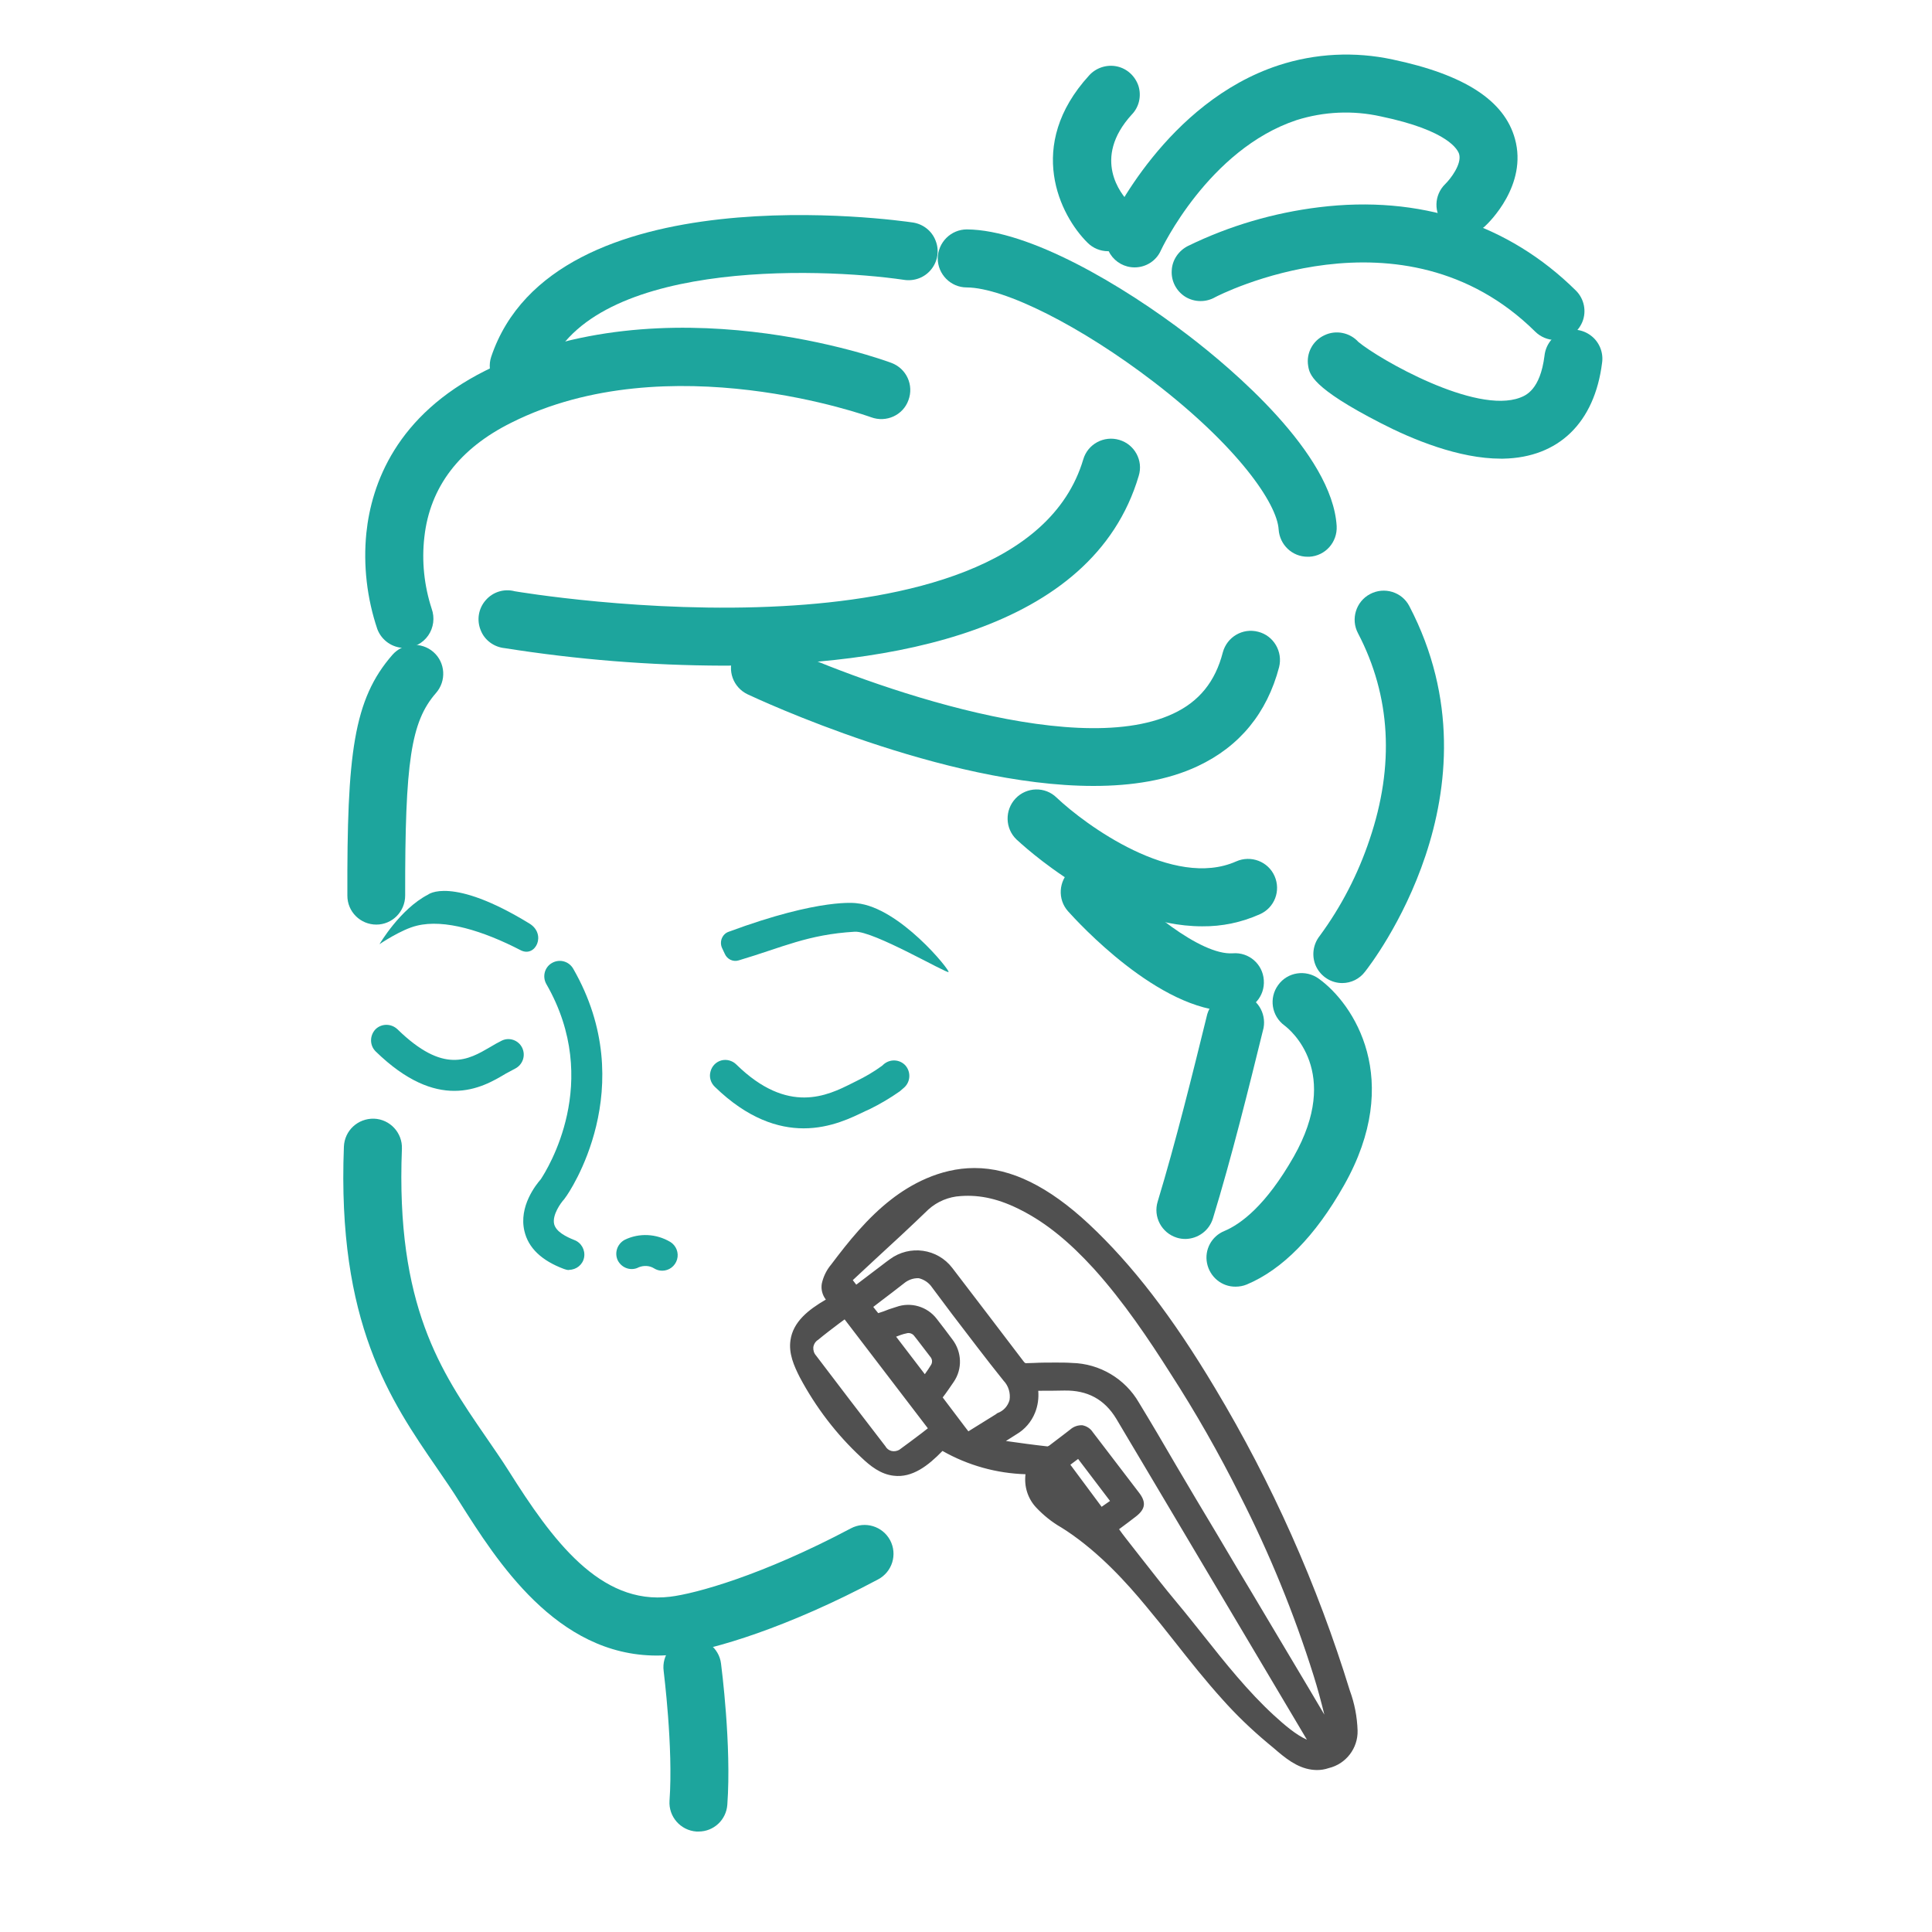
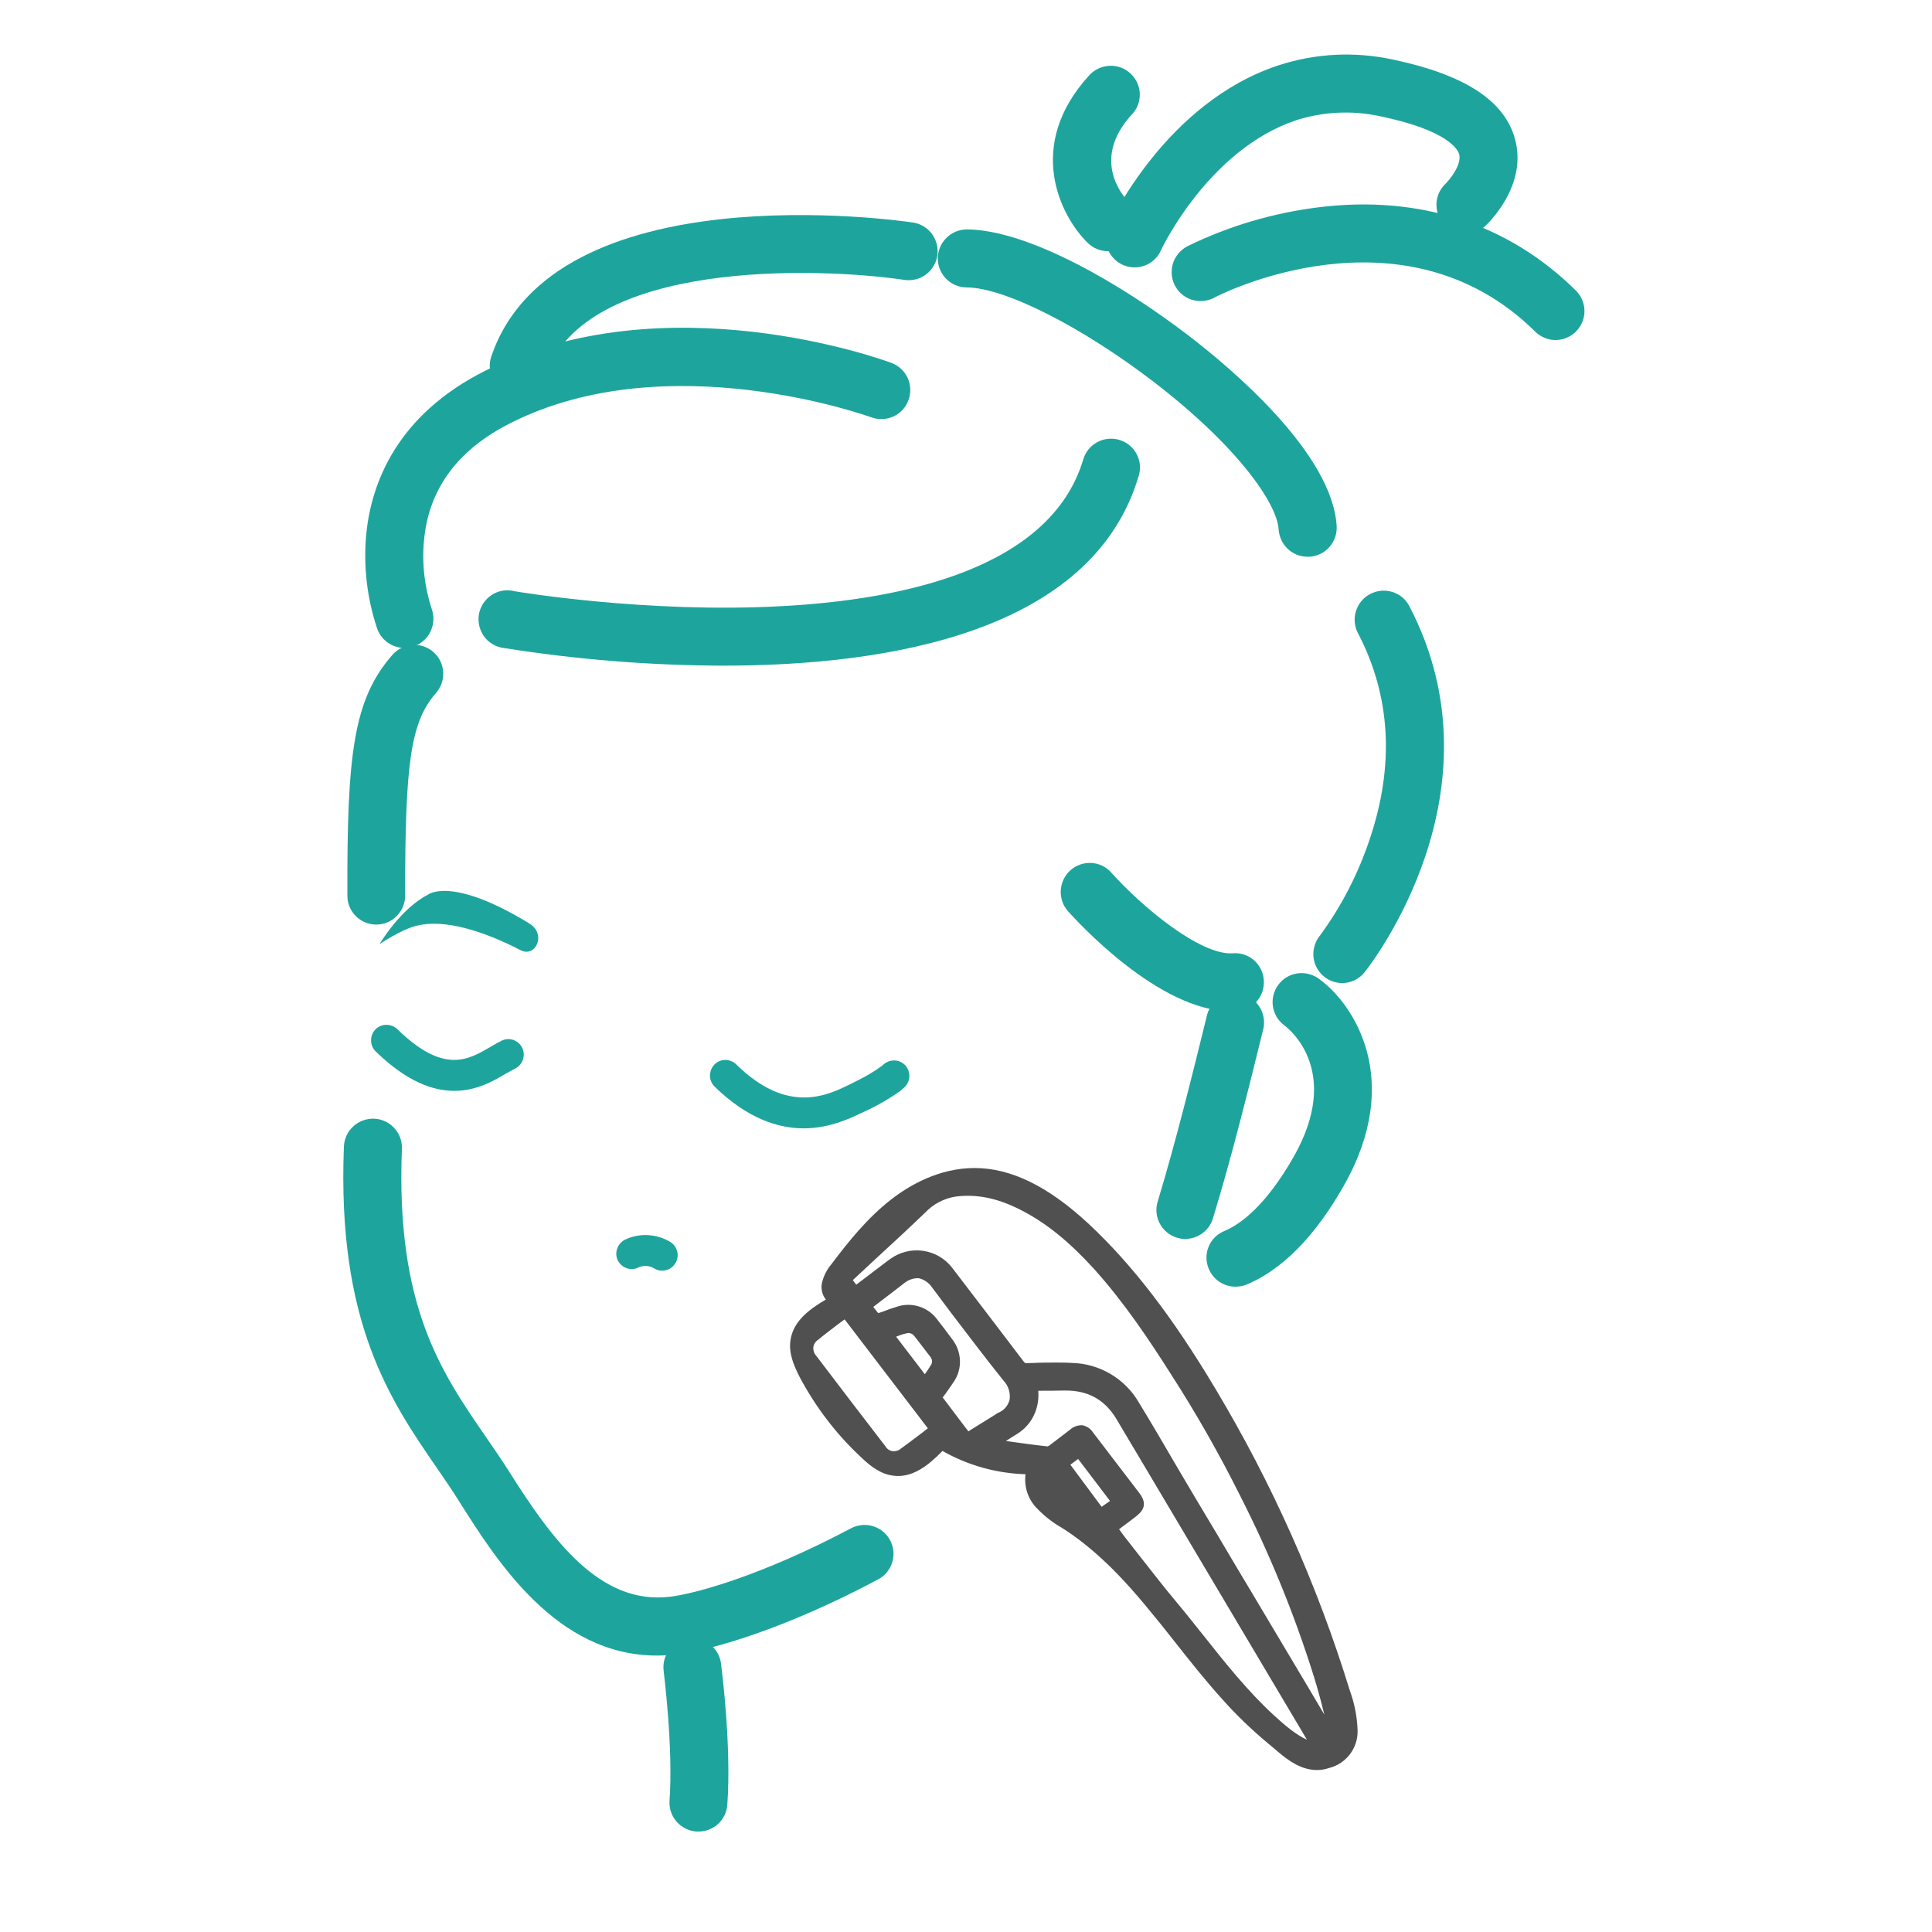
<svg xmlns="http://www.w3.org/2000/svg" width="35px" height="35px" viewBox="0 0 35 35" version="1.1">
  <g id="surface1">
    <path style=" stroke:none;fill-rule:nonzero;fill:rgb(11.373%,64.706%,61.569%);fill-opacity:1;" d="M 20.074 4.551 C 19.934 4.551 19.801 4.496 19.703 4.398 C 19.203 3.906 18.57 2.637 19.73 1.367 C 19.855 1.227 20.051 1.164 20.234 1.203 C 20.418 1.242 20.566 1.379 20.625 1.559 C 20.68 1.738 20.637 1.938 20.504 2.074 C 19.77 2.879 20.324 3.531 20.445 3.656 C 20.594 3.805 20.641 4.031 20.559 4.227 C 20.477 4.422 20.285 4.551 20.074 4.551 Z M 20.074 4.551 " />
    <path style=" stroke:none;fill-rule:nonzero;fill:rgb(11.373%,64.706%,61.569%);fill-opacity:1;" d="M 20.555 4.844 C 20.375 4.844 20.211 4.754 20.113 4.602 C 20.016 4.449 20.004 4.262 20.078 4.098 C 20.121 4.008 21.129 1.852 23.16 1.184 C 23.828 0.965 24.543 0.93 25.23 1.078 C 26.531 1.352 27.254 1.82 27.445 2.516 C 27.676 3.352 26.977 4.031 26.895 4.105 C 26.68 4.293 26.355 4.277 26.164 4.066 C 25.969 3.859 25.977 3.535 26.18 3.336 C 26.277 3.242 26.484 2.973 26.434 2.793 C 26.414 2.723 26.254 2.367 25.016 2.109 C 24.508 1.996 23.984 2.02 23.488 2.176 C 21.891 2.707 21.039 4.516 21.031 4.535 C 20.949 4.723 20.762 4.844 20.555 4.844 Z M 20.555 4.844 " />
-     <path style=" stroke:none;fill-rule:nonzero;fill:rgb(11.373%,64.706%,61.569%);fill-opacity:1;" d="M 27.188 8.309 C 26.43 8.309 25.586 7.961 25.012 7.664 C 23.762 7.023 23.723 6.777 23.699 6.629 C 23.66 6.398 23.781 6.172 23.992 6.074 C 24.199 5.973 24.453 6.023 24.609 6.195 C 24.98 6.504 26.73 7.512 27.539 7.203 C 27.641 7.164 27.902 7.062 27.98 6.445 C 28 6.254 28.121 6.09 28.293 6.016 C 28.469 5.938 28.672 5.965 28.824 6.082 C 28.973 6.195 29.051 6.387 29.023 6.574 C 28.887 7.656 28.238 8.289 27.234 8.309 Z M 24.734 6.461 Z M 24.734 6.461 Z M 24.734 6.461 Z M 24.734 6.461 Z M 24.734 6.461 Z M 24.734 6.461 Z M 24.734 6.461 " />
    <path style=" stroke:none;fill-rule:nonzero;fill:rgb(11.373%,64.706%,61.569%);fill-opacity:1;" d="M 28.18 6.16 C 28.043 6.16 27.91 6.105 27.812 6.008 C 25.406 3.629 22.051 5.363 22.016 5.383 C 21.848 5.48 21.641 5.477 21.477 5.379 C 21.312 5.277 21.215 5.094 21.227 4.902 C 21.234 4.711 21.352 4.539 21.527 4.453 C 22.273 4.09 23.074 3.855 23.898 3.754 C 25.715 3.531 27.328 4.055 28.551 5.266 C 28.699 5.414 28.746 5.641 28.664 5.836 C 28.582 6.031 28.391 6.16 28.18 6.16 Z M 28.18 6.16 " />
    <path style=" stroke:none;fill-rule:nonzero;fill:rgb(11.373%,64.706%,61.569%);fill-opacity:1;" d="M 11.898 29.992 C 10.078 29.992 8.996 28.27 8.328 27.215 C 8.203 27.012 8.066 26.816 7.922 26.605 C 7.07 25.367 6.105 23.965 6.23 20.773 C 6.242 20.48 6.484 20.258 6.777 20.266 C 7.066 20.277 7.293 20.523 7.281 20.812 C 7.168 23.656 7.992 24.852 8.789 26.012 C 8.93 26.219 9.082 26.434 9.219 26.652 C 10 27.891 10.867 29.082 12.141 28.926 C 12.598 28.871 13.801 28.543 15.414 27.688 C 15.672 27.551 15.988 27.648 16.125 27.902 C 16.262 28.16 16.164 28.477 15.906 28.613 C 14.273 29.484 12.926 29.887 12.27 29.969 C 12.145 29.984 12.023 29.992 11.898 29.992 Z M 11.898 29.992 " />
    <path style=" stroke:none;fill-rule:nonzero;fill:rgb(11.373%,64.706%,61.569%);fill-opacity:1;" d="M 21.477 22.445 C 21.422 22.445 21.371 22.438 21.32 22.422 C 21.043 22.336 20.887 22.043 20.973 21.766 C 21.297 20.699 21.605 19.453 21.871 18.371 C 21.953 18.102 22.227 17.945 22.5 18.012 C 22.77 18.078 22.941 18.344 22.891 18.621 C 22.621 19.719 22.309 20.977 21.973 22.074 C 21.906 22.293 21.703 22.441 21.477 22.445 Z M 21.477 22.445 " />
    <path style=" stroke:none;fill-rule:nonzero;fill:rgb(11.373%,64.706%,61.569%);fill-opacity:1;" d="M 22.383 23.309 C 22.133 23.312 21.918 23.133 21.867 22.887 C 21.816 22.641 21.949 22.395 22.18 22.301 C 22.477 22.176 22.93 21.844 23.438 20.953 C 24.305 19.422 23.379 18.66 23.27 18.578 C 23.035 18.406 22.984 18.078 23.156 17.844 C 23.324 17.609 23.656 17.559 23.891 17.73 C 24.523 18.184 25.434 19.555 24.348 21.473 C 23.828 22.395 23.23 23 22.586 23.27 C 22.52 23.297 22.453 23.309 22.383 23.309 Z M 22.383 23.309 " />
-     <path style=" stroke:none;fill-rule:nonzero;fill:rgb(11.373%,64.706%,61.569%);fill-opacity:1;" d="M 13.129 17.277 C 13.172 17.379 13.281 17.43 13.383 17.398 C 14.184 17.16 14.629 16.93 15.484 16.879 C 15.82 16.859 17.152 17.641 17.184 17.609 C 17.215 17.582 16.297 16.438 15.52 16.363 C 15.52 16.363 14.879 16.258 13.203 16.879 C 13.145 16.898 13.102 16.941 13.078 16.996 C 13.055 17.051 13.055 17.113 13.078 17.168 Z M 13.129 17.277 " />
    <path style=" stroke:none;fill-rule:nonzero;fill:rgb(11.373%,64.706%,61.569%);fill-opacity:1;" d="M 9.434 17.215 C 8.754 16.863 8.051 16.645 7.551 16.77 C 7.27 16.836 6.875 17.105 6.875 17.105 C 6.875 17.105 7.246 16.469 7.754 16.207 C 7.754 16.207 8.172 15.863 9.59 16.73 C 9.906 16.922 9.703 17.352 9.434 17.215 Z M 9.434 17.215 " />
    <path style=" stroke:none;fill-rule:nonzero;fill:rgb(11.373%,64.706%,61.569%);fill-opacity:1;" d="M 6.82 16.75 C 6.527 16.75 6.293 16.516 6.293 16.227 C 6.285 13.66 6.402 12.672 7.109 11.863 C 7.301 11.645 7.633 11.621 7.852 11.812 C 8.07 12.004 8.09 12.336 7.898 12.555 C 7.445 13.074 7.336 13.793 7.34 16.223 C 7.34 16.516 7.105 16.75 6.816 16.75 Z M 6.82 16.75 " />
    <path style=" stroke:none;fill-rule:nonzero;fill:rgb(11.373%,64.706%,61.569%);fill-opacity:1;" d="M 12.656 33.18 C 12.641 33.18 12.629 33.18 12.617 33.18 C 12.328 33.16 12.109 32.91 12.129 32.621 C 12.199 31.652 12.023 30.289 12.023 30.273 C 11.984 29.984 12.188 29.723 12.477 29.684 C 12.762 29.648 13.027 29.852 13.062 30.137 C 13.07 30.199 13.254 31.621 13.176 32.695 C 13.156 32.969 12.93 33.18 12.656 33.18 Z M 12.656 33.18 " />
    <path style=" stroke:none;fill-rule:nonzero;fill:rgb(11.373%,64.706%,61.569%);fill-opacity:1;" d="M 11.996 23.02 C 11.941 23.02 11.891 23.004 11.848 22.977 C 11.766 22.926 11.664 22.922 11.574 22.957 C 11.438 23.031 11.27 22.977 11.195 22.84 C 11.125 22.703 11.18 22.535 11.316 22.461 C 11.578 22.332 11.891 22.348 12.145 22.5 C 12.25 22.566 12.301 22.695 12.266 22.816 C 12.23 22.938 12.121 23.02 11.996 23.02 Z M 11.996 23.02 " />
    <path style=" stroke:none;fill-rule:nonzero;fill:rgb(11.373%,64.706%,61.569%);fill-opacity:1;" d="M 7.328 11.738 C 7.109 11.738 6.914 11.602 6.836 11.398 C 6.648 10.84 6.578 10.242 6.637 9.656 C 6.73 8.762 7.18 7.523 8.793 6.715 C 12.051 5.086 15.984 6.512 16.148 6.574 C 16.422 6.676 16.559 6.977 16.457 7.25 C 16.359 7.523 16.055 7.66 15.781 7.559 C 15.746 7.547 12.109 6.23 9.266 7.656 C 8.32 8.125 7.789 8.824 7.688 9.727 C 7.637 10.164 7.684 10.609 7.82 11.027 C 7.879 11.191 7.855 11.371 7.758 11.512 C 7.66 11.652 7.5 11.738 7.328 11.738 Z M 7.328 11.738 " />
    <path style=" stroke:none;fill-rule:nonzero;fill:rgb(11.373%,64.706%,61.569%);fill-opacity:1;" d="M 13.098 12.059 C 11.773 12.055 10.453 11.949 9.145 11.742 C 8.949 11.723 8.777 11.598 8.707 11.414 C 8.633 11.23 8.668 11.02 8.801 10.871 C 8.93 10.723 9.133 10.66 9.324 10.711 C 9.348 10.715 11.707 11.117 14.18 10.98 C 16.336 10.863 19.035 10.309 19.625 8.32 C 19.707 8.043 20 7.887 20.277 7.969 C 20.555 8.051 20.715 8.344 20.629 8.621 C 19.789 11.461 16.078 12.059 13.098 12.059 Z M 13.098 12.059 " />
-     <path style=" stroke:none;fill-rule:nonzero;fill:rgb(11.373%,64.706%,61.569%);fill-opacity:1;" d="M 19.809 14.238 C 17.09 14.238 13.719 12.66 13.543 12.578 C 13.281 12.453 13.168 12.141 13.293 11.879 C 13.414 11.617 13.73 11.504 13.992 11.629 C 15.379 12.285 19.395 13.797 21.25 12.93 C 21.723 12.711 22.016 12.348 22.152 11.82 C 22.227 11.539 22.512 11.371 22.793 11.445 C 23.074 11.516 23.242 11.805 23.172 12.086 C 22.953 12.918 22.457 13.523 21.699 13.879 C 21.152 14.137 20.504 14.238 19.809 14.238 Z M 19.809 14.238 " />
-     <path style=" stroke:none;fill-rule:nonzero;fill:rgb(11.373%,64.706%,61.569%);fill-opacity:1;" d="M 21.777 16.781 C 20.086 16.781 18.496 15.281 18.414 15.207 C 18.207 15.008 18.199 14.676 18.398 14.465 C 18.598 14.254 18.934 14.246 19.141 14.449 C 19.66 14.941 21.254 16.113 22.395 15.605 C 22.66 15.488 22.973 15.605 23.09 15.871 C 23.207 16.137 23.09 16.445 22.824 16.562 C 22.492 16.711 22.137 16.785 21.777 16.781 Z M 21.777 16.781 " />
    <path style=" stroke:none;fill-rule:nonzero;fill:rgb(11.373%,64.706%,61.569%);fill-opacity:1;" d="M 22.301 18.32 C 20.996 18.32 19.52 16.699 19.348 16.508 C 19.156 16.293 19.176 15.961 19.391 15.766 C 19.609 15.574 19.941 15.59 20.133 15.809 C 20.695 16.438 21.75 17.309 22.332 17.27 C 22.625 17.246 22.875 17.465 22.895 17.754 C 22.918 18.047 22.699 18.297 22.41 18.316 C 22.371 18.32 22.336 18.32 22.301 18.32 Z M 22.301 18.32 " />
    <path style=" stroke:none;fill-rule:nonzero;fill:rgb(11.373%,64.706%,61.569%);fill-opacity:1;" d="M 24.316 17.809 C 24.117 17.809 23.934 17.695 23.844 17.512 C 23.758 17.332 23.781 17.117 23.906 16.957 C 24.297 16.426 24.602 15.836 24.812 15.207 C 25.266 13.867 25.195 12.609 24.602 11.473 C 24.465 11.215 24.566 10.895 24.82 10.762 C 25.078 10.625 25.398 10.723 25.531 10.98 C 27.281 14.332 24.832 17.473 24.727 17.605 C 24.629 17.734 24.477 17.809 24.316 17.809 Z M 24.316 17.809 " />
    <path style=" stroke:none;fill-rule:nonzero;fill:rgb(11.373%,64.706%,61.569%);fill-opacity:1;" d="M 9.398 7.156 C 9.34 7.156 9.285 7.145 9.23 7.129 C 8.957 7.035 8.809 6.738 8.898 6.465 C 10.031 3.102 16.273 3.992 16.539 4.031 C 16.723 4.059 16.883 4.184 16.949 4.359 C 17.02 4.535 16.988 4.734 16.871 4.879 C 16.754 5.027 16.566 5.098 16.379 5.07 C 14.816 4.84 10.598 4.699 9.891 6.797 C 9.82 7.012 9.621 7.152 9.398 7.156 Z M 9.398 7.156 " />
    <path style=" stroke:none;fill-rule:nonzero;fill:rgb(11.373%,64.706%,61.569%);fill-opacity:1;" d="M 23.688 10.086 C 23.41 10.086 23.184 9.871 23.164 9.594 C 23.137 9.121 22.418 8.082 20.895 6.914 C 19.59 5.914 18.199 5.211 17.512 5.207 C 17.223 5.207 16.988 4.969 16.988 4.68 C 16.992 4.391 17.227 4.156 17.516 4.156 C 18.637 4.164 20.328 5.156 21.535 6.082 C 22.316 6.68 24.137 8.215 24.215 9.531 C 24.23 9.82 24.012 10.07 23.719 10.086 Z M 23.688 10.086 " />
    <path style=" stroke:none;fill-rule:nonzero;fill:rgb(11.373%,64.706%,61.569%);fill-opacity:1;" d="M 14.559 20.441 C 14.098 20.441 13.543 20.266 12.949 19.688 C 12.875 19.617 12.844 19.512 12.871 19.414 C 12.895 19.316 12.969 19.238 13.066 19.211 C 13.164 19.184 13.27 19.215 13.34 19.285 C 14.277 20.203 14.996 19.844 15.426 19.629 L 15.512 19.586 C 15.672 19.508 15.828 19.418 15.973 19.312 C 15.984 19.305 15.996 19.293 16.004 19.285 C 16.121 19.18 16.297 19.188 16.402 19.301 C 16.504 19.418 16.496 19.594 16.383 19.699 C 16.355 19.723 16.328 19.746 16.301 19.77 C 16.129 19.891 15.945 20 15.754 20.094 L 15.676 20.129 C 15.441 20.242 15.051 20.441 14.559 20.441 Z M 14.559 20.441 " />
    <path style=" stroke:none;fill-rule:nonzero;fill:rgb(11.373%,64.706%,61.569%);fill-opacity:1;" d="M 8.23 19.762 C 7.84 19.762 7.367 19.594 6.805 19.047 C 6.695 18.938 6.695 18.762 6.801 18.648 C 6.91 18.539 7.086 18.539 7.199 18.645 C 8.039 19.465 8.484 19.199 8.879 18.969 C 8.949 18.926 9.02 18.887 9.09 18.852 C 9.227 18.785 9.395 18.844 9.461 18.984 C 9.527 19.125 9.469 19.289 9.332 19.359 C 9.285 19.383 9.227 19.414 9.164 19.449 C 8.949 19.578 8.637 19.762 8.23 19.762 Z M 8.23 19.762 " />
-     <path style=" stroke:none;fill-rule:nonzero;fill:rgb(11.373%,64.706%,61.569%);fill-opacity:1;" d="M 10.312 23.008 C 10.277 23.008 10.246 23 10.215 22.988 C 9.809 22.836 9.57 22.605 9.5 22.301 C 9.395 21.855 9.711 21.461 9.797 21.363 C 9.91 21.191 10.918 19.602 9.898 17.828 C 9.82 17.691 9.867 17.52 10 17.445 C 10.137 17.367 10.305 17.414 10.383 17.547 C 11.621 19.699 10.305 21.617 10.242 21.695 C 10.234 21.707 10.227 21.715 10.219 21.727 C 10.16 21.789 10 22.012 10.039 22.176 C 10.074 22.316 10.258 22.406 10.406 22.465 C 10.531 22.512 10.605 22.645 10.582 22.777 C 10.559 22.91 10.441 23.004 10.309 23.004 Z M 10.312 23.008 " />
    <path style=" stroke:none;fill-rule:nonzero;fill:rgb(31.373%,31.373%,31.373%);fill-opacity:1;" d="M 23.773 31.973 C 23.48 31.934 23.25 31.699 23.016 31.508 C 22.73 31.27 22.461 31.008 22.211 30.73 C 21.723 30.191 21.297 29.602 20.832 29.043 C 20.402 28.527 19.934 28.035 19.375 27.664 C 19.184 27.539 18.98 27.426 18.832 27.25 C 18.684 27.078 18.602 26.832 18.695 26.621 C 18.117 26.625 17.551 26.469 17.059 26.176 C 16.824 26.422 16.531 26.688 16.195 26.645 C 15.984 26.621 15.812 26.48 15.66 26.336 C 15.215 25.926 14.844 25.441 14.562 24.906 C 14.461 24.719 14.371 24.508 14.402 24.293 C 14.449 23.941 14.801 23.723 15.117 23.555 C 15.008 23.523 14.949 23.387 14.969 23.273 C 14.996 23.16 15.047 23.055 15.125 22.965 C 15.441 22.543 15.777 22.125 16.195 21.805 C 16.613 21.48 17.125 21.254 17.652 21.254 C 18.418 21.254 19.098 21.723 19.656 22.242 C 20.566 23.094 21.293 24.129 21.93 25.199 C 22.961 26.914 23.777 28.746 24.367 30.66 C 24.445 30.883 24.492 31.121 24.5 31.359 C 24.508 31.641 24.316 31.891 24.039 31.957 C 23.953 31.98 23.863 31.984 23.773 31.973 Z M 24.164 31.363 C 24.07 31.02 23.984 30.668 23.879 30.324 C 23.523 29.199 23.078 28.105 22.543 27.051 C 22.16 26.281 21.734 25.535 21.27 24.812 C 20.848 24.152 20.41 23.504 19.879 22.926 C 19.496 22.5 19.07 22.121 18.559 21.852 C 18.195 21.664 17.812 21.547 17.395 21.578 C 17.156 21.59 16.934 21.684 16.758 21.844 C 16.309 22.277 15.848 22.699 15.391 23.125 C 15.371 23.141 15.355 23.156 15.332 23.18 L 15.496 23.395 L 15.957 23.043 C 16.027 22.988 16.098 22.934 16.172 22.879 C 16.492 22.645 16.941 22.707 17.184 23.023 C 17.617 23.59 18.047 24.152 18.48 24.719 C 18.504 24.758 18.551 24.781 18.598 24.781 C 18.871 24.773 19.145 24.762 19.418 24.777 C 19.891 24.785 20.324 25.043 20.559 25.453 C 20.91 26.027 21.246 26.609 21.59 27.188 C 22.02 27.914 22.453 28.641 22.887 29.367 C 23.281 30.027 23.672 30.688 24.066 31.348 L 24.129 31.457 L 24.164 31.457 C 24.168 31.426 24.168 31.395 24.164 31.363 Z M 18.668 25.559 C 18.609 25.707 18.504 25.828 18.367 25.91 C 18.242 25.988 18.117 26.066 17.969 26.16 C 18.32 26.207 18.641 26.25 18.965 26.289 C 19 26.289 19.031 26.281 19.055 26.258 C 19.188 26.164 19.312 26.062 19.445 25.965 C 19.559 25.875 19.645 25.887 19.73 26 C 20.008 26.363 20.289 26.727 20.562 27.09 C 20.668 27.23 20.66 27.301 20.527 27.402 C 20.406 27.496 20.281 27.586 20.148 27.684 C 20.207 27.758 20.266 27.84 20.328 27.918 C 20.633 28.309 20.93 28.703 21.25 29.082 C 21.82 29.766 22.367 30.535 23.023 31.141 C 23.25 31.352 23.527 31.586 23.777 31.641 C 23.801 31.66 23.832 31.668 23.859 31.664 C 23.832 31.617 23.805 31.562 23.777 31.516 L 20.961 26.773 C 20.738 26.402 20.52 26.027 20.297 25.656 C 20.094 25.289 19.695 25.074 19.277 25.102 C 19.09 25.105 18.902 25.102 18.707 25.105 C 18.738 25.258 18.727 25.414 18.668 25.559 Z M 14.77 24.203 C 14.707 24.25 14.668 24.32 14.656 24.398 C 14.648 24.473 14.672 24.551 14.723 24.609 C 15.137 25.16 15.555 25.707 15.973 26.254 C 16.055 26.379 16.219 26.414 16.344 26.336 C 16.543 26.195 16.734 26.047 16.938 25.895 L 15.324 23.777 C 15.129 23.926 14.945 24.062 14.77 24.203 Z M 15.859 23.863 C 15.883 23.879 15.91 23.883 15.934 23.875 C 16.047 23.84 16.156 23.797 16.27 23.758 C 16.496 23.68 16.75 23.754 16.898 23.945 C 16.996 24.07 17.09 24.195 17.184 24.32 C 17.332 24.516 17.34 24.785 17.203 24.988 C 17.137 25.086 17.062 25.18 17 25.277 C 16.988 25.305 16.988 25.336 17 25.359 C 17.168 25.59 17.344 25.812 17.52 26.047 L 18.094 25.688 C 18.098 25.688 18.102 25.68 18.109 25.68 C 18.418 25.539 18.461 25.227 18.246 24.953 C 17.801 24.402 17.379 23.836 16.949 23.27 C 16.773 23.035 16.551 23.004 16.32 23.184 L 15.699 23.66 C 15.754 23.73 15.801 23.801 15.855 23.863 Z M 16.758 25.043 C 16.828 24.945 16.895 24.859 16.949 24.766 C 16.992 24.688 16.98 24.594 16.926 24.527 C 16.832 24.398 16.734 24.277 16.637 24.152 C 16.582 24.078 16.488 24.043 16.398 24.07 C 16.297 24.098 16.203 24.137 16.094 24.172 C 16.316 24.469 16.531 24.75 16.758 25.043 Z M 19.551 26.309 L 19.273 26.52 L 19.941 27.418 L 20.238 27.211 Z M 19.012 26.773 C 18.949 26.969 19.199 27.309 19.488 27.414 C 19.32 27.188 19.164 26.984 19.008 26.773 Z M 19.012 26.773 " />
    <path style=" stroke:none;fill-rule:nonzero;fill:rgb(31.373%,31.373%,31.373%);fill-opacity:1;" d="M 23.855 32.066 C 23.824 32.066 23.793 32.062 23.762 32.059 C 23.492 32.023 23.277 31.844 23.074 31.668 C 23.035 31.637 23 31.605 22.961 31.574 C 22.672 31.332 22.398 31.07 22.148 30.789 C 21.844 30.453 21.559 30.094 21.285 29.746 C 21.117 29.531 20.941 29.312 20.762 29.098 C 20.41 28.672 19.922 28.133 19.324 27.734 L 19.227 27.672 C 19.055 27.574 18.902 27.449 18.77 27.309 C 18.617 27.145 18.551 26.926 18.578 26.707 C 18.051 26.691 17.535 26.547 17.074 26.285 C 16.816 26.551 16.527 26.777 16.188 26.734 C 15.953 26.707 15.766 26.559 15.602 26.402 C 15.152 25.984 14.777 25.492 14.488 24.949 C 14.383 24.742 14.285 24.52 14.32 24.281 C 14.367 23.945 14.645 23.727 14.961 23.543 C 14.898 23.461 14.871 23.359 14.887 23.258 C 14.914 23.129 14.973 23.008 15.059 22.906 C 15.371 22.492 15.715 22.062 16.148 21.727 C 16.48 21.469 17.016 21.16 17.652 21.16 L 17.656 21.16 C 18.316 21.16 18.992 21.492 19.723 22.172 C 20.512 22.91 21.238 23.852 22.012 25.148 C 23.043 26.867 23.863 28.707 24.453 30.625 C 24.539 30.859 24.586 31.102 24.594 31.352 C 24.602 31.672 24.383 31.957 24.07 32.031 C 24 32.055 23.93 32.066 23.855 32.066 Z M 18.695 26.535 C 18.727 26.535 18.754 26.551 18.77 26.574 C 18.785 26.602 18.789 26.633 18.777 26.66 C 18.695 26.836 18.781 27.055 18.898 27.195 C 19.023 27.324 19.164 27.438 19.32 27.527 L 19.422 27.594 C 20.043 28.004 20.535 28.555 20.898 28.988 C 21.078 29.203 21.254 29.426 21.422 29.641 C 21.695 29.984 21.98 30.34 22.277 30.672 C 22.523 30.949 22.789 31.207 23.07 31.441 C 23.109 31.473 23.148 31.504 23.188 31.539 C 23.371 31.695 23.566 31.859 23.785 31.887 C 23.863 31.898 23.941 31.891 24.02 31.867 C 24.258 31.812 24.422 31.598 24.414 31.355 C 24.406 31.125 24.363 30.898 24.285 30.68 C 23.699 28.777 22.883 26.949 21.859 25.242 C 21.094 23.961 20.379 23.031 19.602 22.305 C 18.902 21.656 18.27 21.34 17.656 21.336 L 17.648 21.336 C 17.062 21.336 16.566 21.625 16.25 21.867 C 15.836 22.188 15.5 22.609 15.199 23.016 C 15.133 23.094 15.086 23.184 15.059 23.285 C 15.047 23.359 15.082 23.449 15.148 23.469 C 15.184 23.48 15.207 23.508 15.211 23.543 C 15.215 23.582 15.195 23.613 15.164 23.633 C 14.84 23.805 14.535 24.004 14.492 24.305 C 14.465 24.496 14.551 24.688 14.645 24.867 C 14.922 25.391 15.289 25.867 15.723 26.273 C 15.867 26.406 16.027 26.535 16.215 26.559 C 16.5 26.594 16.762 26.363 17.004 26.113 C 17.031 26.082 17.078 26.078 17.113 26.098 C 17.59 26.387 18.141 26.539 18.703 26.531 Z M 23.859 31.758 C 23.82 31.758 23.777 31.746 23.742 31.727 C 23.48 31.66 23.215 31.441 22.965 31.207 C 22.488 30.77 22.066 30.238 21.656 29.727 C 21.5 29.531 21.34 29.332 21.184 29.141 C 20.957 28.871 20.738 28.59 20.527 28.32 C 20.438 28.207 20.348 28.09 20.258 27.977 C 20.215 27.922 20.176 27.867 20.133 27.809 L 20.082 27.742 C 20.066 27.723 20.059 27.699 20.062 27.676 C 20.066 27.652 20.078 27.633 20.098 27.617 L 20.215 27.531 C 20.305 27.465 20.391 27.402 20.473 27.336 C 20.559 27.273 20.57 27.246 20.496 27.148 C 20.32 26.914 20.141 26.684 19.965 26.453 L 19.66 26.055 C 19.641 26.031 19.613 26 19.586 25.996 C 19.555 26 19.523 26.016 19.496 26.039 L 19.395 26.109 C 19.297 26.18 19.203 26.258 19.105 26.328 C 19.062 26.359 19.012 26.379 18.957 26.375 C 18.695 26.344 18.438 26.309 18.164 26.273 L 17.961 26.242 C 17.922 26.238 17.895 26.211 17.887 26.176 C 17.879 26.141 17.895 26.102 17.926 26.082 L 18.055 26 L 18.32 25.832 C 18.441 25.762 18.535 25.652 18.586 25.523 C 18.637 25.395 18.648 25.254 18.621 25.121 C 18.617 25.094 18.625 25.07 18.641 25.051 C 18.656 25.031 18.68 25.02 18.707 25.02 C 18.906 25.02 19.09 25.02 19.273 25.016 C 19.727 24.984 20.152 25.219 20.371 25.613 C 20.523 25.867 20.672 26.121 20.824 26.375 L 21.035 26.73 L 23.852 31.473 C 23.871 31.508 23.891 31.543 23.91 31.578 L 23.938 31.625 C 23.953 31.652 23.953 31.688 23.934 31.715 C 23.918 31.738 23.891 31.758 23.859 31.758 Z M 20.273 27.703 C 20.312 27.758 20.352 27.812 20.395 27.867 L 20.664 28.211 C 20.875 28.48 21.094 28.762 21.316 29.027 C 21.477 29.219 21.637 29.422 21.793 29.617 C 22.195 30.125 22.613 30.648 23.082 31.078 C 23.27 31.25 23.48 31.43 23.676 31.516 L 20.887 26.82 L 20.676 26.465 C 20.523 26.211 20.375 25.957 20.223 25.703 C 20.008 25.348 19.699 25.184 19.281 25.191 C 19.125 25.195 18.969 25.195 18.809 25.195 C 18.82 25.332 18.801 25.469 18.75 25.594 C 18.684 25.758 18.566 25.895 18.414 25.984 L 18.223 26.105 C 18.48 26.141 18.73 26.176 18.977 26.203 C 18.988 26.199 18.996 26.195 19.004 26.191 C 19.098 26.121 19.191 26.047 19.285 25.977 L 19.391 25.895 C 19.449 25.844 19.527 25.816 19.609 25.82 C 19.688 25.836 19.754 25.879 19.797 25.945 L 20.102 26.344 C 20.281 26.578 20.457 26.809 20.633 27.039 C 20.77 27.215 20.75 27.34 20.578 27.473 C 20.496 27.539 20.406 27.602 20.32 27.668 Z M 18.668 25.559 Z M 24.129 31.543 C 24.098 31.543 24.07 31.527 24.055 31.5 L 24.031 31.465 L 23.988 31.395 L 23.562 30.68 C 23.312 30.258 23.062 29.836 22.812 29.414 L 22.262 28.484 C 22.008 28.066 21.758 27.648 21.512 27.23 C 21.391 27.023 21.27 26.82 21.148 26.613 C 20.93 26.246 20.707 25.867 20.484 25.5 C 20.262 25.113 19.855 24.871 19.414 24.863 C 19.188 24.852 18.953 24.855 18.73 24.863 L 18.598 24.867 C 18.523 24.871 18.449 24.832 18.41 24.77 C 17.977 24.203 17.547 23.641 17.113 23.074 C 16.902 22.797 16.504 22.738 16.223 22.949 C 16.176 22.984 16.125 23.02 16.078 23.059 L 15.547 23.461 C 15.531 23.477 15.508 23.484 15.484 23.48 C 15.461 23.477 15.438 23.465 15.426 23.445 L 15.262 23.23 C 15.234 23.195 15.238 23.145 15.27 23.117 L 15.289 23.094 L 15.328 23.059 L 15.73 22.688 C 16.047 22.391 16.379 22.086 16.695 21.781 C 16.883 21.605 17.129 21.5 17.387 21.488 C 17.777 21.461 18.172 21.551 18.598 21.77 C 19.059 22.008 19.484 22.355 19.945 22.859 C 20.5 23.469 20.957 24.164 21.344 24.766 C 21.812 25.488 22.238 26.238 22.625 27.008 C 23.16 28.066 23.609 29.168 23.965 30.297 C 24.043 30.551 24.113 30.809 24.176 31.059 L 24.246 31.34 C 24.254 31.371 24.254 31.402 24.25 31.434 C 24.25 31.441 24.25 31.449 24.25 31.457 C 24.25 31.504 24.211 31.539 24.164 31.543 Z M 19.129 24.684 C 19.227 24.684 19.324 24.684 19.422 24.691 C 19.922 24.703 20.383 24.977 20.633 25.41 C 20.859 25.781 21.082 26.16 21.297 26.531 C 21.418 26.734 21.539 26.941 21.66 27.145 C 21.91 27.562 22.16 27.98 22.406 28.398 C 22.59 28.707 22.777 29.016 22.961 29.328 C 23.211 29.746 23.461 30.168 23.715 30.594 L 23.992 31.062 C 23.934 30.828 23.871 30.59 23.797 30.355 C 23.445 29.234 23 28.145 22.465 27.094 C 22.082 26.328 21.66 25.586 21.195 24.867 C 20.816 24.27 20.359 23.586 19.816 22.984 C 19.371 22.496 18.957 22.16 18.52 21.934 C 18.117 21.723 17.762 21.641 17.402 21.668 C 17.188 21.68 16.98 21.766 16.82 21.91 C 16.5 22.219 16.172 22.523 15.852 22.816 L 15.449 23.191 L 15.512 23.273 L 15.969 22.926 C 16.02 22.887 16.07 22.848 16.121 22.812 C 16.48 22.547 16.984 22.617 17.254 22.973 C 17.684 23.535 18.117 24.102 18.547 24.668 C 18.57 24.695 18.574 24.695 18.594 24.695 L 18.727 24.691 C 18.855 24.684 18.992 24.684 19.125 24.684 Z M 19.941 27.504 C 19.914 27.504 19.887 27.492 19.871 27.469 L 19.203 26.57 C 19.188 26.551 19.184 26.527 19.184 26.504 C 19.188 26.48 19.199 26.461 19.219 26.449 L 19.492 26.238 C 19.531 26.207 19.586 26.215 19.617 26.254 L 20.305 27.16 C 20.32 27.18 20.328 27.207 20.324 27.23 C 20.32 27.254 20.305 27.273 20.285 27.289 L 19.988 27.496 C 19.973 27.504 19.957 27.504 19.941 27.504 Z M 19.391 26.535 L 19.957 27.297 L 20.109 27.191 L 19.531 26.43 Z M 19.48 27.5 C 19.473 27.5 19.461 27.5 19.449 27.496 C 19.117 27.375 18.844 26.988 18.922 26.746 C 18.934 26.715 18.961 26.691 18.992 26.688 C 19.023 26.684 19.059 26.695 19.078 26.723 L 19.551 27.363 C 19.574 27.391 19.574 27.434 19.551 27.465 C 19.535 27.488 19.512 27.5 19.484 27.5 Z M 16.203 26.465 C 16.082 26.461 15.969 26.402 15.898 26.309 C 15.48 25.762 15.062 25.211 14.645 24.664 C 14.582 24.586 14.551 24.484 14.562 24.387 C 14.574 24.285 14.629 24.195 14.711 24.137 C 14.836 24.035 14.961 23.941 15.094 23.84 L 15.262 23.711 C 15.281 23.695 15.305 23.688 15.328 23.691 C 15.352 23.695 15.371 23.707 15.387 23.727 L 17.004 25.84 C 17.016 25.859 17.023 25.883 17.02 25.906 C 17.016 25.93 17.004 25.949 16.984 25.965 L 16.805 26.102 C 16.664 26.211 16.527 26.312 16.383 26.41 C 16.332 26.445 16.27 26.465 16.203 26.465 Z M 15.301 23.902 L 15.199 23.977 C 15.066 24.078 14.941 24.172 14.82 24.273 C 14.773 24.301 14.742 24.352 14.734 24.406 C 14.73 24.461 14.746 24.516 14.785 24.559 C 15.199 25.105 15.617 25.652 16.039 26.199 C 16.062 26.242 16.102 26.273 16.148 26.285 C 16.195 26.297 16.246 26.289 16.289 26.266 C 16.426 26.168 16.559 26.066 16.699 25.961 L 16.809 25.875 Z M 14.77 24.203 Z M 17.523 26.133 C 17.496 26.133 17.469 26.121 17.453 26.098 L 17.344 25.949 C 17.203 25.77 17.066 25.594 16.934 25.414 C 16.898 25.359 16.898 25.289 16.93 25.23 C 16.965 25.176 17 25.125 17.039 25.074 C 17.078 25.02 17.102 24.984 17.133 24.941 C 17.254 24.766 17.246 24.535 17.117 24.371 C 17.023 24.242 16.926 24.117 16.832 24 C 16.707 23.836 16.488 23.773 16.297 23.844 L 16.168 23.887 C 16.098 23.91 16.031 23.938 15.961 23.957 C 15.902 23.977 15.84 23.961 15.793 23.922 C 15.75 23.871 15.715 23.82 15.676 23.77 L 15.633 23.711 C 15.617 23.691 15.613 23.668 15.613 23.645 C 15.617 23.621 15.629 23.602 15.648 23.59 L 15.848 23.434 L 16.27 23.113 C 16.379 23.016 16.523 22.969 16.668 22.984 C 16.812 23.008 16.941 23.094 17.023 23.215 C 17.145 23.375 17.266 23.535 17.387 23.695 C 17.688 24.094 18 24.504 18.316 24.898 C 18.438 25.035 18.492 25.223 18.457 25.406 C 18.414 25.562 18.305 25.691 18.156 25.754 L 18.141 25.762 L 17.57 26.121 C 17.555 26.129 17.539 26.133 17.52 26.133 Z M 17.078 25.316 C 17.211 25.492 17.344 25.668 17.477 25.844 L 17.543 25.93 L 18.047 25.617 C 18.055 25.609 18.062 25.602 18.074 25.598 C 18.18 25.559 18.258 25.473 18.289 25.363 C 18.309 25.238 18.27 25.105 18.18 25.012 C 17.859 24.613 17.551 24.203 17.246 23.805 C 17.125 23.641 17.004 23.48 16.883 23.32 C 16.828 23.238 16.742 23.18 16.645 23.156 C 16.543 23.152 16.449 23.188 16.375 23.25 C 16.234 23.359 16.094 23.469 15.953 23.574 L 15.82 23.676 C 15.852 23.715 15.879 23.754 15.91 23.789 C 15.973 23.77 16.039 23.746 16.105 23.719 L 16.238 23.676 C 16.5 23.582 16.797 23.668 16.969 23.891 C 17.062 24.012 17.16 24.137 17.254 24.266 C 17.426 24.492 17.438 24.801 17.277 25.035 C 17.246 25.082 17.211 25.129 17.18 25.176 C 17.148 25.223 17.113 25.27 17.078 25.316 Z M 16.758 25.129 C 16.73 25.129 16.703 25.117 16.688 25.094 L 16.02 24.223 C 16.004 24.203 16 24.172 16.008 24.145 C 16.016 24.121 16.035 24.098 16.062 24.09 L 16.16 24.055 C 16.23 24.027 16.301 24 16.371 23.984 C 16.492 23.949 16.625 23.992 16.703 24.098 L 16.75 24.156 C 16.828 24.258 16.91 24.367 16.992 24.473 C 17.066 24.566 17.078 24.699 17.02 24.805 C 16.98 24.875 16.934 24.938 16.887 25.004 C 16.867 25.035 16.848 25.062 16.828 25.094 C 16.812 25.117 16.785 25.129 16.758 25.129 Z M 16.234 24.215 L 16.754 24.895 C 16.797 24.836 16.836 24.777 16.871 24.719 C 16.895 24.672 16.887 24.617 16.852 24.578 C 16.773 24.473 16.691 24.367 16.613 24.266 L 16.566 24.207 C 16.535 24.16 16.473 24.137 16.418 24.156 C 16.355 24.168 16.297 24.191 16.234 24.215 Z M 16.234 24.215 " />
  </g>
</svg>